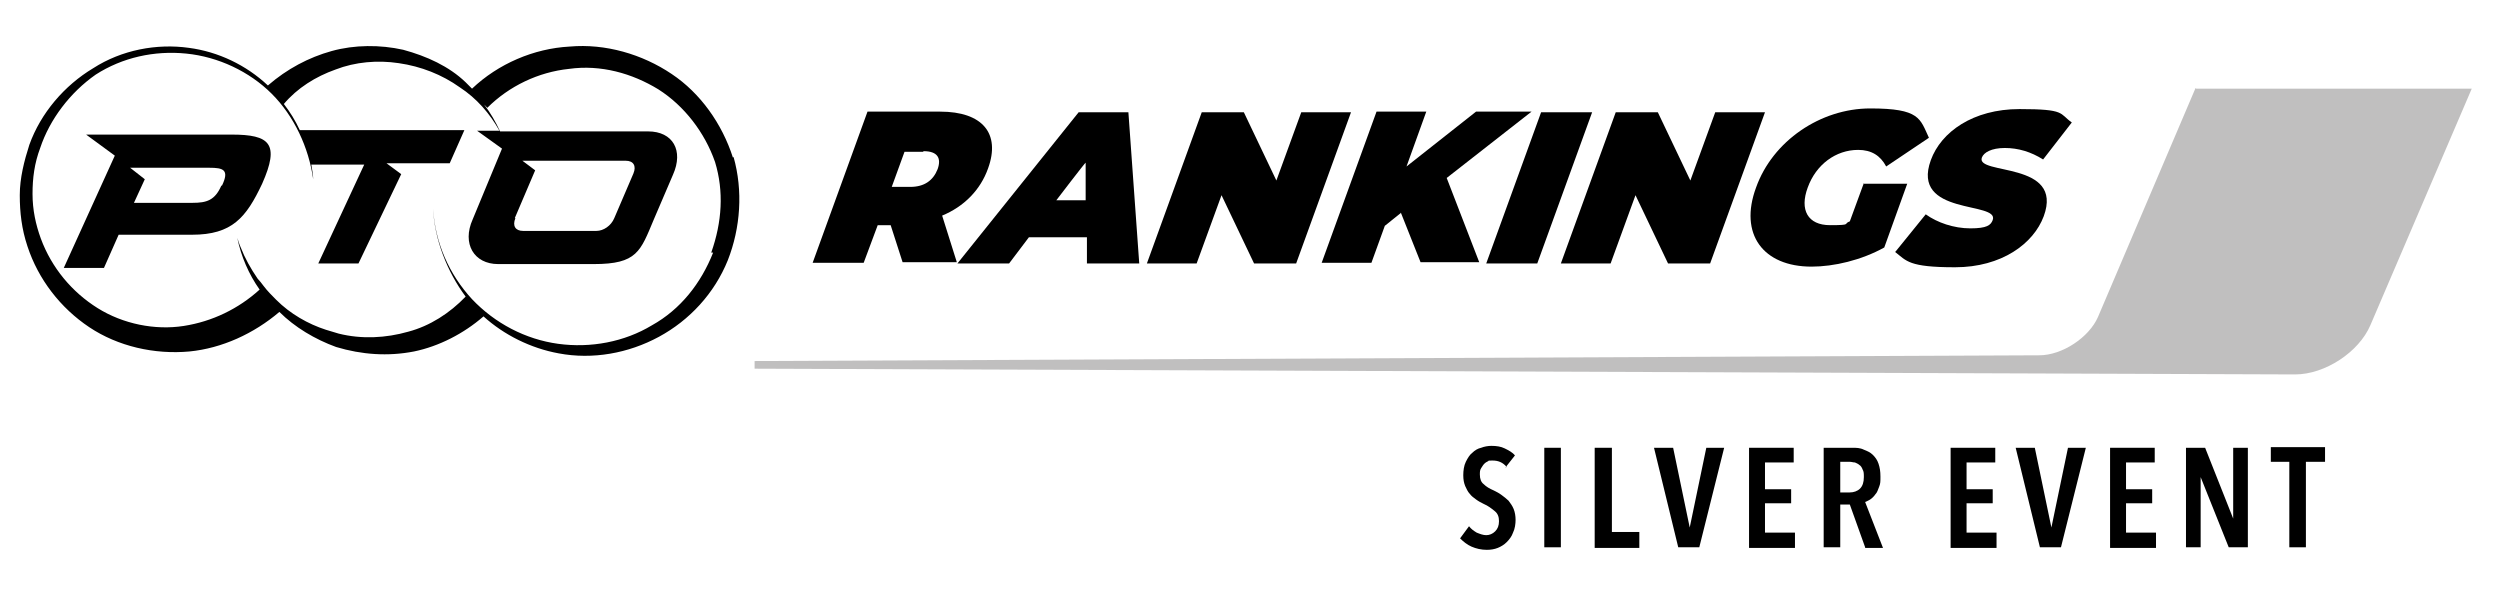
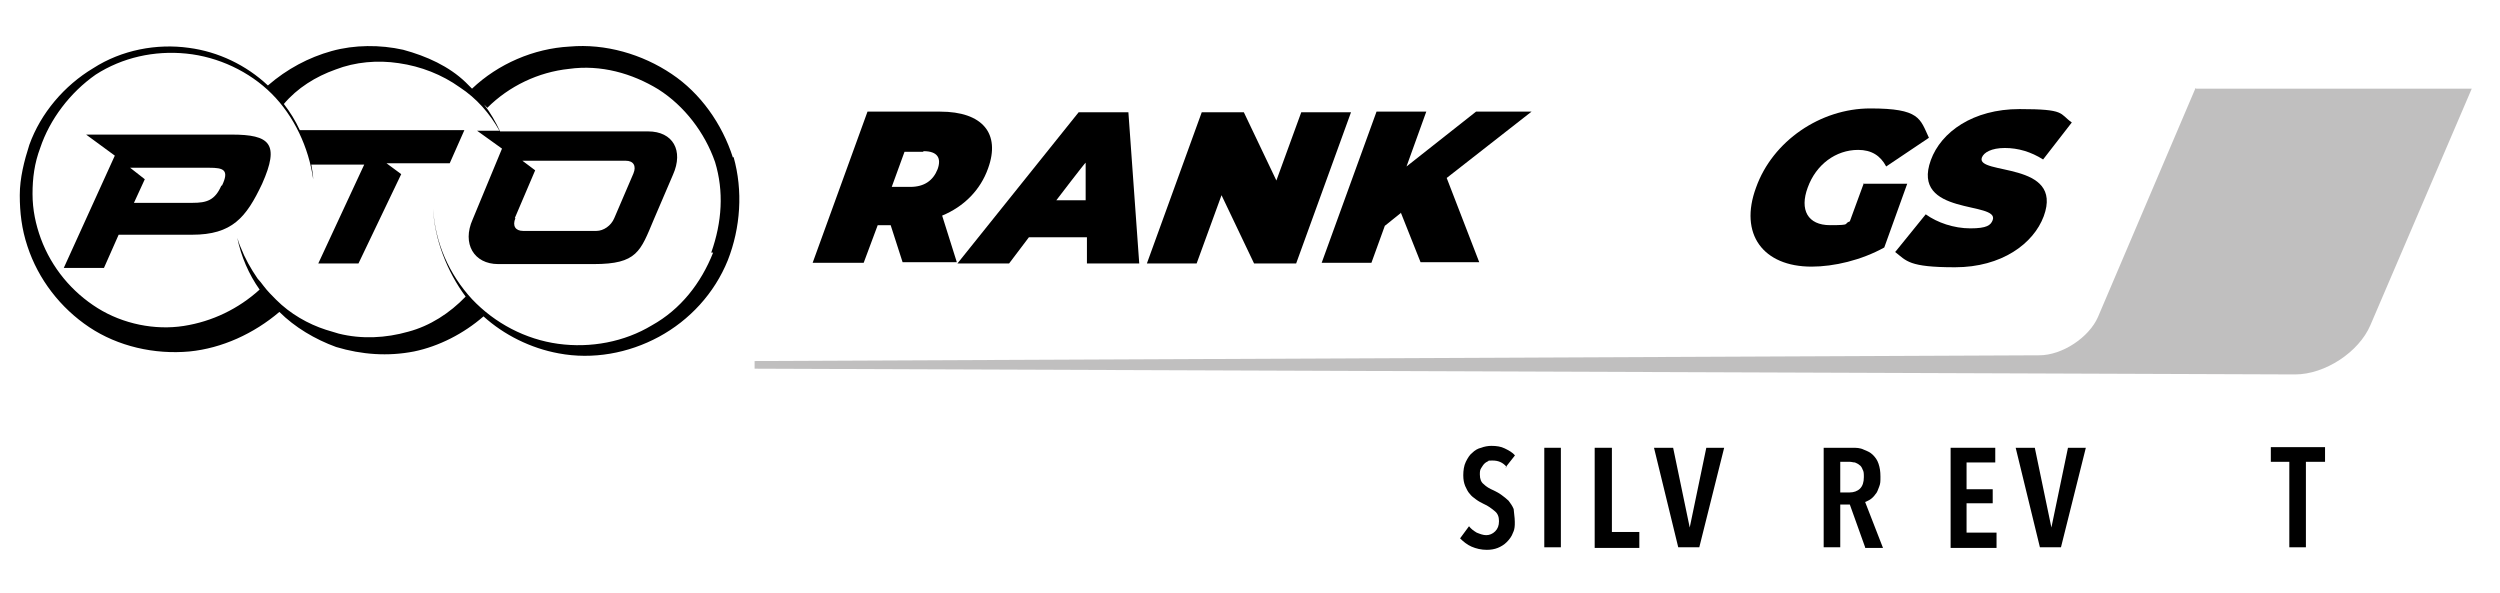
<svg xmlns="http://www.w3.org/2000/svg" width="236" height="56" viewBox="0 0 236 56" fill="none">
  <path d="M207.26 8.31L198.047 29.927C197.204 31.854 194.675 33.54 192.508 33.54L71.234 34.082V34.804L216.654 35.346C219.484 35.346 222.675 33.239 223.759 30.71L233.333 8.37H207.32L207.26 8.31Z" fill="#C0BFBF" />
  <path d="M69.187 14.873C68.163 11.682 66.116 8.791 63.407 6.985C60.637 5.118 57.144 4.095 53.772 4.396C50.4 4.576 47.028 6.022 44.559 8.37C44.379 8.189 44.138 7.948 43.957 7.768C42.391 6.262 40.284 5.299 38.056 4.697C35.888 4.215 33.48 4.215 31.312 4.817C29.144 5.419 27.097 6.503 25.29 8.069C23.243 6.142 20.594 4.878 17.824 4.516C14.813 4.095 11.501 4.697 8.791 6.443C6.082 8.069 3.854 10.658 2.77 13.669C2.288 15.174 1.867 16.8 1.867 18.426C1.867 20.052 2.047 21.617 2.589 23.243C3.613 26.374 5.72 29.084 8.43 30.89C11.14 32.697 14.572 33.48 17.884 33.179C20.955 32.877 23.966 31.493 26.374 29.445C27.819 30.89 29.746 32.035 31.733 32.757C34.142 33.48 36.611 33.66 39.08 33.179C41.428 32.697 43.776 31.493 45.643 29.867C47.57 31.613 50.099 32.877 52.748 33.359C55.94 33.961 59.312 33.359 62.202 31.794C65.093 30.228 67.441 27.699 68.705 24.568C69.91 21.497 70.151 18.004 69.247 14.813L69.187 14.873ZM67.32 23.845C66.176 26.736 64.249 29.204 61.54 30.71C58.951 32.275 55.759 32.877 52.688 32.456C49.617 32.035 46.727 30.529 44.559 28.241C42.391 25.893 41.067 22.882 40.886 19.69C41.007 22.581 42.211 25.652 43.957 28C42.452 29.566 40.585 30.77 38.538 31.312C36.43 31.914 34.142 32.035 31.974 31.493C31.553 31.372 31.191 31.252 30.77 31.131C29.084 30.589 27.398 29.626 26.073 28.301C25.652 27.88 25.23 27.458 24.869 26.976C24.688 26.736 24.508 26.495 24.327 26.314C23.665 25.351 23.123 24.387 22.701 23.303C22.581 23.062 22.52 22.761 22.4 22.46C22.761 24.207 23.484 25.893 24.508 27.338C22.52 29.144 20.052 30.349 17.342 30.77C14.632 31.192 11.621 30.589 9.213 29.084C6.804 27.579 4.877 25.29 3.854 22.52C3.372 21.196 3.071 19.811 3.071 18.305C3.071 16.8 3.252 15.415 3.794 13.97C4.697 11.26 6.624 8.731 9.032 7.045C11.561 5.419 14.572 4.757 17.583 5.058C20.594 5.359 23.544 6.744 25.652 8.852C27.759 10.959 29.144 13.91 29.566 16.921C29.566 16.439 29.445 15.957 29.385 15.536H34.383L30.047 24.869H33.841L37.875 16.439L36.49 15.415H42.452L43.837 12.284H28.301C27.88 11.381 27.398 10.598 26.796 9.815C28.06 8.31 29.806 7.226 31.673 6.564C33.54 5.841 35.647 5.66 37.634 5.961C39.742 6.262 41.729 7.045 43.415 8.25C44.981 9.273 46.245 10.718 47.148 12.344H45.041L47.389 14.03L44.619 20.714C43.596 23.002 44.74 24.929 47.028 24.929H56.06C60.155 24.929 60.456 23.725 61.721 20.714L63.527 16.499C64.551 14.211 63.527 12.404 61.178 12.404H47.209C46.787 11.501 46.305 10.658 45.703 9.875L46.004 10.176C48.052 8.129 50.822 6.804 53.712 6.503C56.723 6.082 59.673 6.925 62.142 8.43C64.611 9.996 66.538 12.525 67.501 15.295C68.344 18.065 68.163 20.955 67.14 23.845H67.32ZM48.594 20.594L50.52 16.078L49.316 15.174H59.071C59.794 15.174 60.095 15.656 59.794 16.379L57.987 20.594C57.686 21.316 56.964 21.798 56.301 21.798H49.376C48.654 21.798 48.353 21.316 48.654 20.594H48.594Z" fill="black" />
  <path d="M21.918 12.705H8.129L10.839 14.692L6.022 25.29H9.815L11.2 22.159H18.125C21.918 22.159 23.243 20.533 24.748 17.342C26.434 13.548 25.471 12.705 21.858 12.705H21.918ZM20.895 17.522C20.293 18.907 19.51 19.148 18.185 19.148H12.645L13.669 16.92L12.284 15.836H19.751C21.075 15.836 21.677 16.017 20.955 17.522H20.895Z" fill="black" />
  <path d="M84.181 21.256H82.856L81.531 24.809H76.714L81.892 10.538H88.757C92.731 10.538 94.477 12.585 93.273 15.897C92.55 17.945 90.985 19.51 88.938 20.353L90.323 24.749H85.204L84.06 21.196L84.181 21.256ZM87.131 14.332H85.385L84.181 17.643H85.927C87.252 17.643 88.095 17.041 88.516 15.957C88.877 14.934 88.516 14.271 87.191 14.271L87.131 14.332Z" fill="black" />
  <path d="M102.546 22.4H97.127L95.26 24.869H90.383L101.824 10.598H106.52L107.544 24.869H102.606V22.4H102.546ZM102.486 18.907V15.355C102.426 15.355 99.716 18.907 99.716 18.907H102.486Z" fill="black" />
  <path d="M127.535 10.598L122.357 24.869H118.383L115.312 18.426L112.963 24.869H108.267L113.445 10.598H117.419L120.49 17.041L122.839 10.598H127.535Z" fill="black" />
  <path d="M132.232 20.112L130.727 21.317L129.462 24.809H124.766L129.944 10.538H134.641L132.774 15.717L139.338 10.538H144.576L136.568 16.8L139.639 24.749H134.099L132.232 20.052V20.112Z" fill="black" />
-   <path d="M145.48 10.598H150.297L145.118 24.869H140.301L145.48 10.598Z" fill="black" />
-   <path d="M166.615 10.598L161.437 24.869H157.462L154.391 18.426L152.043 24.869H147.346L152.525 10.598H156.499L159.57 17.041L161.918 10.598H166.615Z" fill="black" />
  <path d="M175.888 17.342H180.043L177.875 23.363C175.708 24.567 173.118 25.17 171.011 25.17C166.434 25.17 164.146 22.099 165.772 17.703C167.338 13.307 171.854 10.236 176.551 10.236C181.247 10.236 181.247 11.2 182.09 13.006L178.056 15.716C177.514 14.692 176.671 14.15 175.406 14.15C173.299 14.15 171.432 15.535 170.649 17.703C169.867 19.811 170.649 21.256 172.757 21.256C174.865 21.256 173.961 21.135 174.624 20.894L175.948 17.282L175.888 17.342Z" fill="black" />
  <path d="M178.959 23.725L181.789 20.232C182.873 21.015 184.439 21.557 186.004 21.557C187.57 21.557 187.931 21.256 188.112 20.774C188.774 18.968 180.344 20.413 182.271 15.114C183.234 12.465 186.245 10.297 190.641 10.297C195.037 10.297 194.374 10.718 195.578 11.561L192.869 15.054C191.725 14.331 190.52 13.97 189.256 13.97C187.991 13.97 187.269 14.392 187.088 14.873C186.486 16.559 194.856 15.174 192.929 20.413C191.966 23.002 188.955 25.23 184.559 25.23C180.163 25.23 179.983 24.628 178.899 23.785L178.959 23.725Z" fill="black" />
-   <path d="M142.228 44.077C141.867 43.655 141.445 43.475 140.903 43.475C140.361 43.475 140.602 43.475 140.482 43.535C140.361 43.595 140.241 43.655 140.12 43.776C140 43.896 139.94 44.017 139.819 44.197C139.699 44.378 139.699 44.559 139.699 44.8C139.699 45.221 139.819 45.522 140.06 45.703C140.301 45.944 140.602 46.124 141.024 46.305C141.265 46.425 141.505 46.546 141.746 46.726C141.987 46.907 142.228 47.088 142.409 47.268C142.589 47.509 142.77 47.75 142.89 48.051C143.011 48.352 143.071 48.714 143.071 49.075C143.071 49.436 143.011 49.918 142.83 50.279C142.71 50.64 142.469 50.941 142.228 51.182C141.987 51.423 141.686 51.604 141.385 51.724C141.084 51.845 140.723 51.905 140.361 51.905C139.819 51.905 139.338 51.785 138.916 51.604C138.495 51.423 138.133 51.122 137.832 50.821L138.675 49.677C138.856 49.918 139.097 50.098 139.398 50.279C139.699 50.4 140 50.52 140.301 50.52C140.602 50.52 140.903 50.4 141.144 50.159C141.385 49.918 141.505 49.617 141.505 49.195C141.505 48.774 141.385 48.473 141.084 48.232C140.783 47.991 140.482 47.75 140.06 47.569C139.819 47.449 139.579 47.329 139.338 47.148C139.097 46.967 138.916 46.847 138.736 46.606C138.555 46.425 138.434 46.124 138.314 45.883C138.194 45.582 138.133 45.281 138.133 44.86C138.133 44.438 138.194 43.956 138.374 43.595C138.555 43.234 138.736 42.933 138.976 42.752C139.217 42.511 139.518 42.331 139.819 42.27C140.12 42.15 140.482 42.09 140.783 42.09C141.265 42.09 141.686 42.15 142.047 42.331C142.409 42.511 142.77 42.692 143.011 42.993L142.108 44.137L142.228 44.077Z" fill="black" />
+   <path d="M142.228 44.077C141.867 43.655 141.445 43.475 140.903 43.475C140.361 43.475 140.602 43.475 140.482 43.535C140.361 43.595 140.241 43.655 140.12 43.776C140 43.896 139.94 44.017 139.819 44.197C139.699 44.378 139.699 44.559 139.699 44.8C139.699 45.221 139.819 45.522 140.06 45.703C140.301 45.944 140.602 46.124 141.024 46.305C141.265 46.425 141.505 46.546 141.746 46.726C141.987 46.907 142.228 47.088 142.409 47.268C142.589 47.509 142.77 47.75 142.89 48.051C143.071 49.436 143.011 49.918 142.83 50.279C142.71 50.64 142.469 50.941 142.228 51.182C141.987 51.423 141.686 51.604 141.385 51.724C141.084 51.845 140.723 51.905 140.361 51.905C139.819 51.905 139.338 51.785 138.916 51.604C138.495 51.423 138.133 51.122 137.832 50.821L138.675 49.677C138.856 49.918 139.097 50.098 139.398 50.279C139.699 50.4 140 50.52 140.301 50.52C140.602 50.52 140.903 50.4 141.144 50.159C141.385 49.918 141.505 49.617 141.505 49.195C141.505 48.774 141.385 48.473 141.084 48.232C140.783 47.991 140.482 47.75 140.06 47.569C139.819 47.449 139.579 47.329 139.338 47.148C139.097 46.967 138.916 46.847 138.736 46.606C138.555 46.425 138.434 46.124 138.314 45.883C138.194 45.582 138.133 45.281 138.133 44.86C138.133 44.438 138.194 43.956 138.374 43.595C138.555 43.234 138.736 42.933 138.976 42.752C139.217 42.511 139.518 42.331 139.819 42.27C140.12 42.15 140.482 42.09 140.783 42.09C141.265 42.09 141.686 42.15 142.047 42.331C142.409 42.511 142.77 42.692 143.011 42.993L142.108 44.137L142.228 44.077Z" fill="black" />
  <path d="M145.781 51.664V42.27H147.346V51.664H145.781Z" fill="black" />
  <path d="M150.538 51.664V42.27H152.163V50.219H154.753V51.724H150.538V51.664Z" fill="black" />
  <path d="M160.473 51.664H158.426L156.138 42.27H157.944L159.51 49.797L161.075 42.27H162.761L160.413 51.664H160.473Z" fill="black" />
-   <path d="M165.11 51.664V42.27H169.325V43.656H166.615V46.184H169.084V47.509H166.615V50.279H169.445V51.724H165.11V51.664Z" fill="black" />
  <path d="M176.069 51.664L174.624 47.63H173.72V51.664H172.155V42.27H174.865C175.226 42.27 175.587 42.27 175.948 42.451C176.25 42.572 176.551 42.692 176.791 42.933C177.032 43.174 177.213 43.415 177.333 43.776C177.454 44.137 177.514 44.498 177.514 44.98C177.514 45.462 177.514 45.643 177.394 45.944C177.273 46.245 177.213 46.486 177.032 46.666C176.912 46.847 176.731 47.028 176.551 47.148C176.37 47.268 176.189 47.329 176.069 47.389L177.755 51.724H176.069V51.664ZM175.948 45.04C175.948 44.739 175.948 44.498 175.828 44.318C175.768 44.137 175.647 43.956 175.527 43.896C175.406 43.776 175.226 43.716 175.105 43.656C174.925 43.656 174.804 43.595 174.624 43.595H173.72V46.486H174.624C174.985 46.486 175.346 46.365 175.587 46.124C175.828 45.883 175.948 45.522 175.948 45.04Z" fill="black" />
  <path d="M184.138 51.664V42.27H188.353V43.656H185.643V46.184H188.112V47.509H185.643V50.279H188.473V51.724H184.138V51.664Z" fill="black" />
  <path d="M194.615 51.664H192.568L190.28 42.27H192.086L193.652 49.797L195.217 42.27H196.903L194.555 51.664H194.615Z" fill="black" />
-   <path d="M199.191 51.664V42.27H203.406V43.656H200.697V46.184H203.166V47.509H200.697V50.279H203.527V51.724H199.191V51.664Z" fill="black" />
-   <path d="M210.391 51.664L207.742 45.04V51.664H206.357V42.27H208.164L210.813 48.954V42.27H212.198V51.664H210.452H210.391Z" fill="black" />
  <path d="M217.677 43.595V51.664H216.112V43.595H214.366V42.21H219.484V43.595H217.738H217.677Z" fill="black" />
</svg>